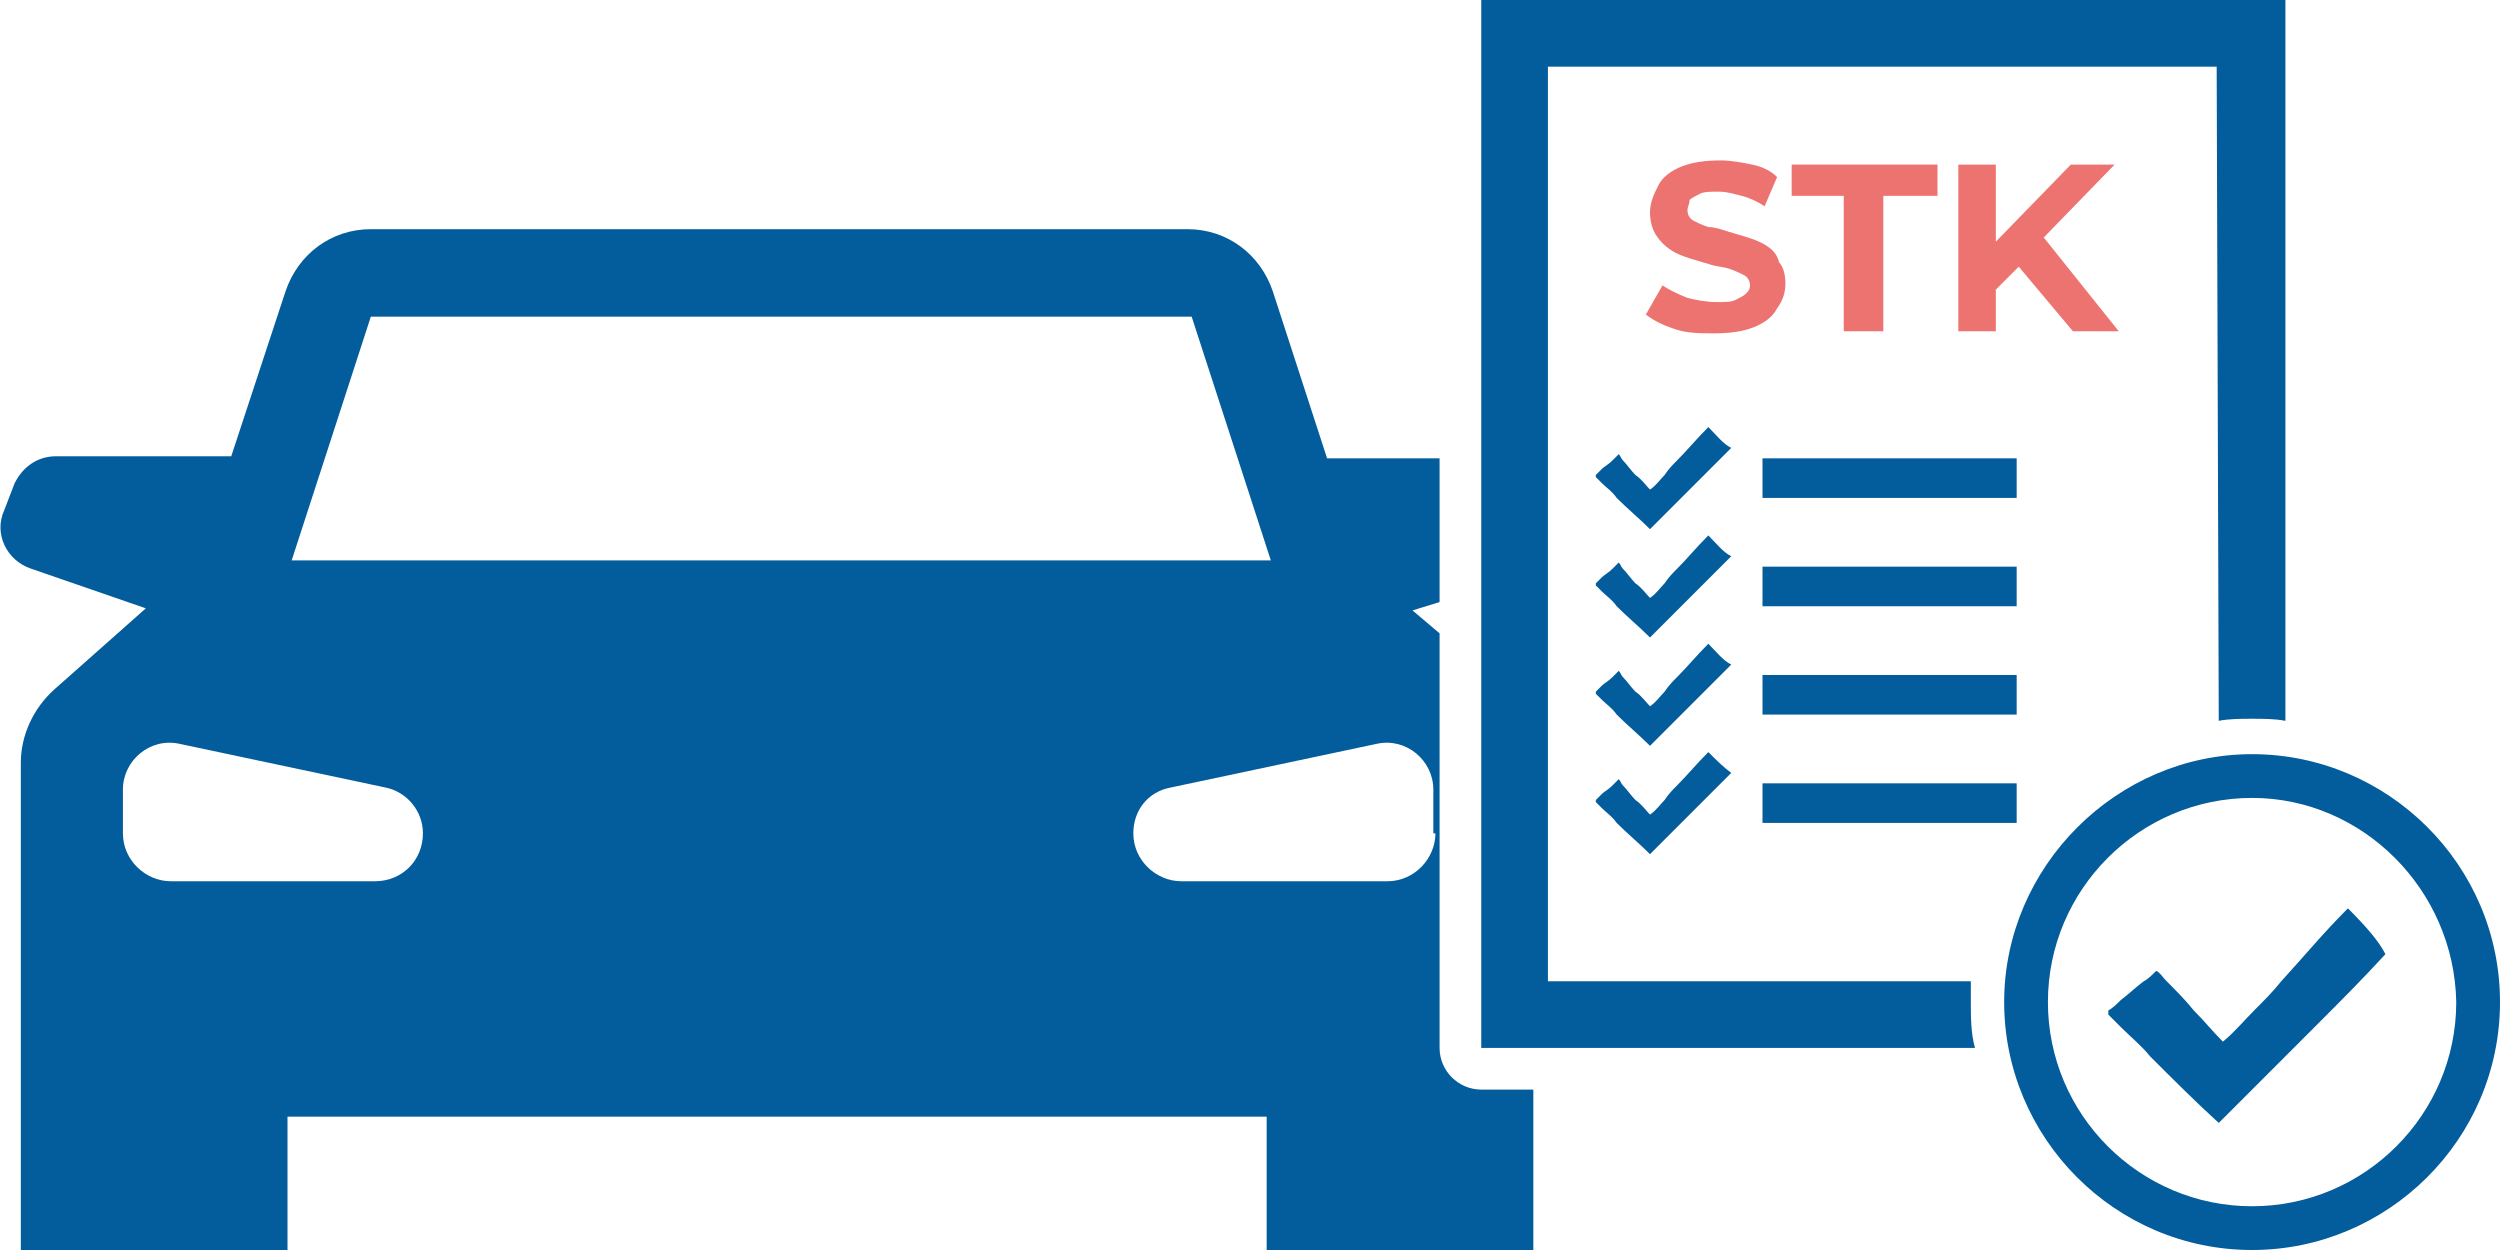
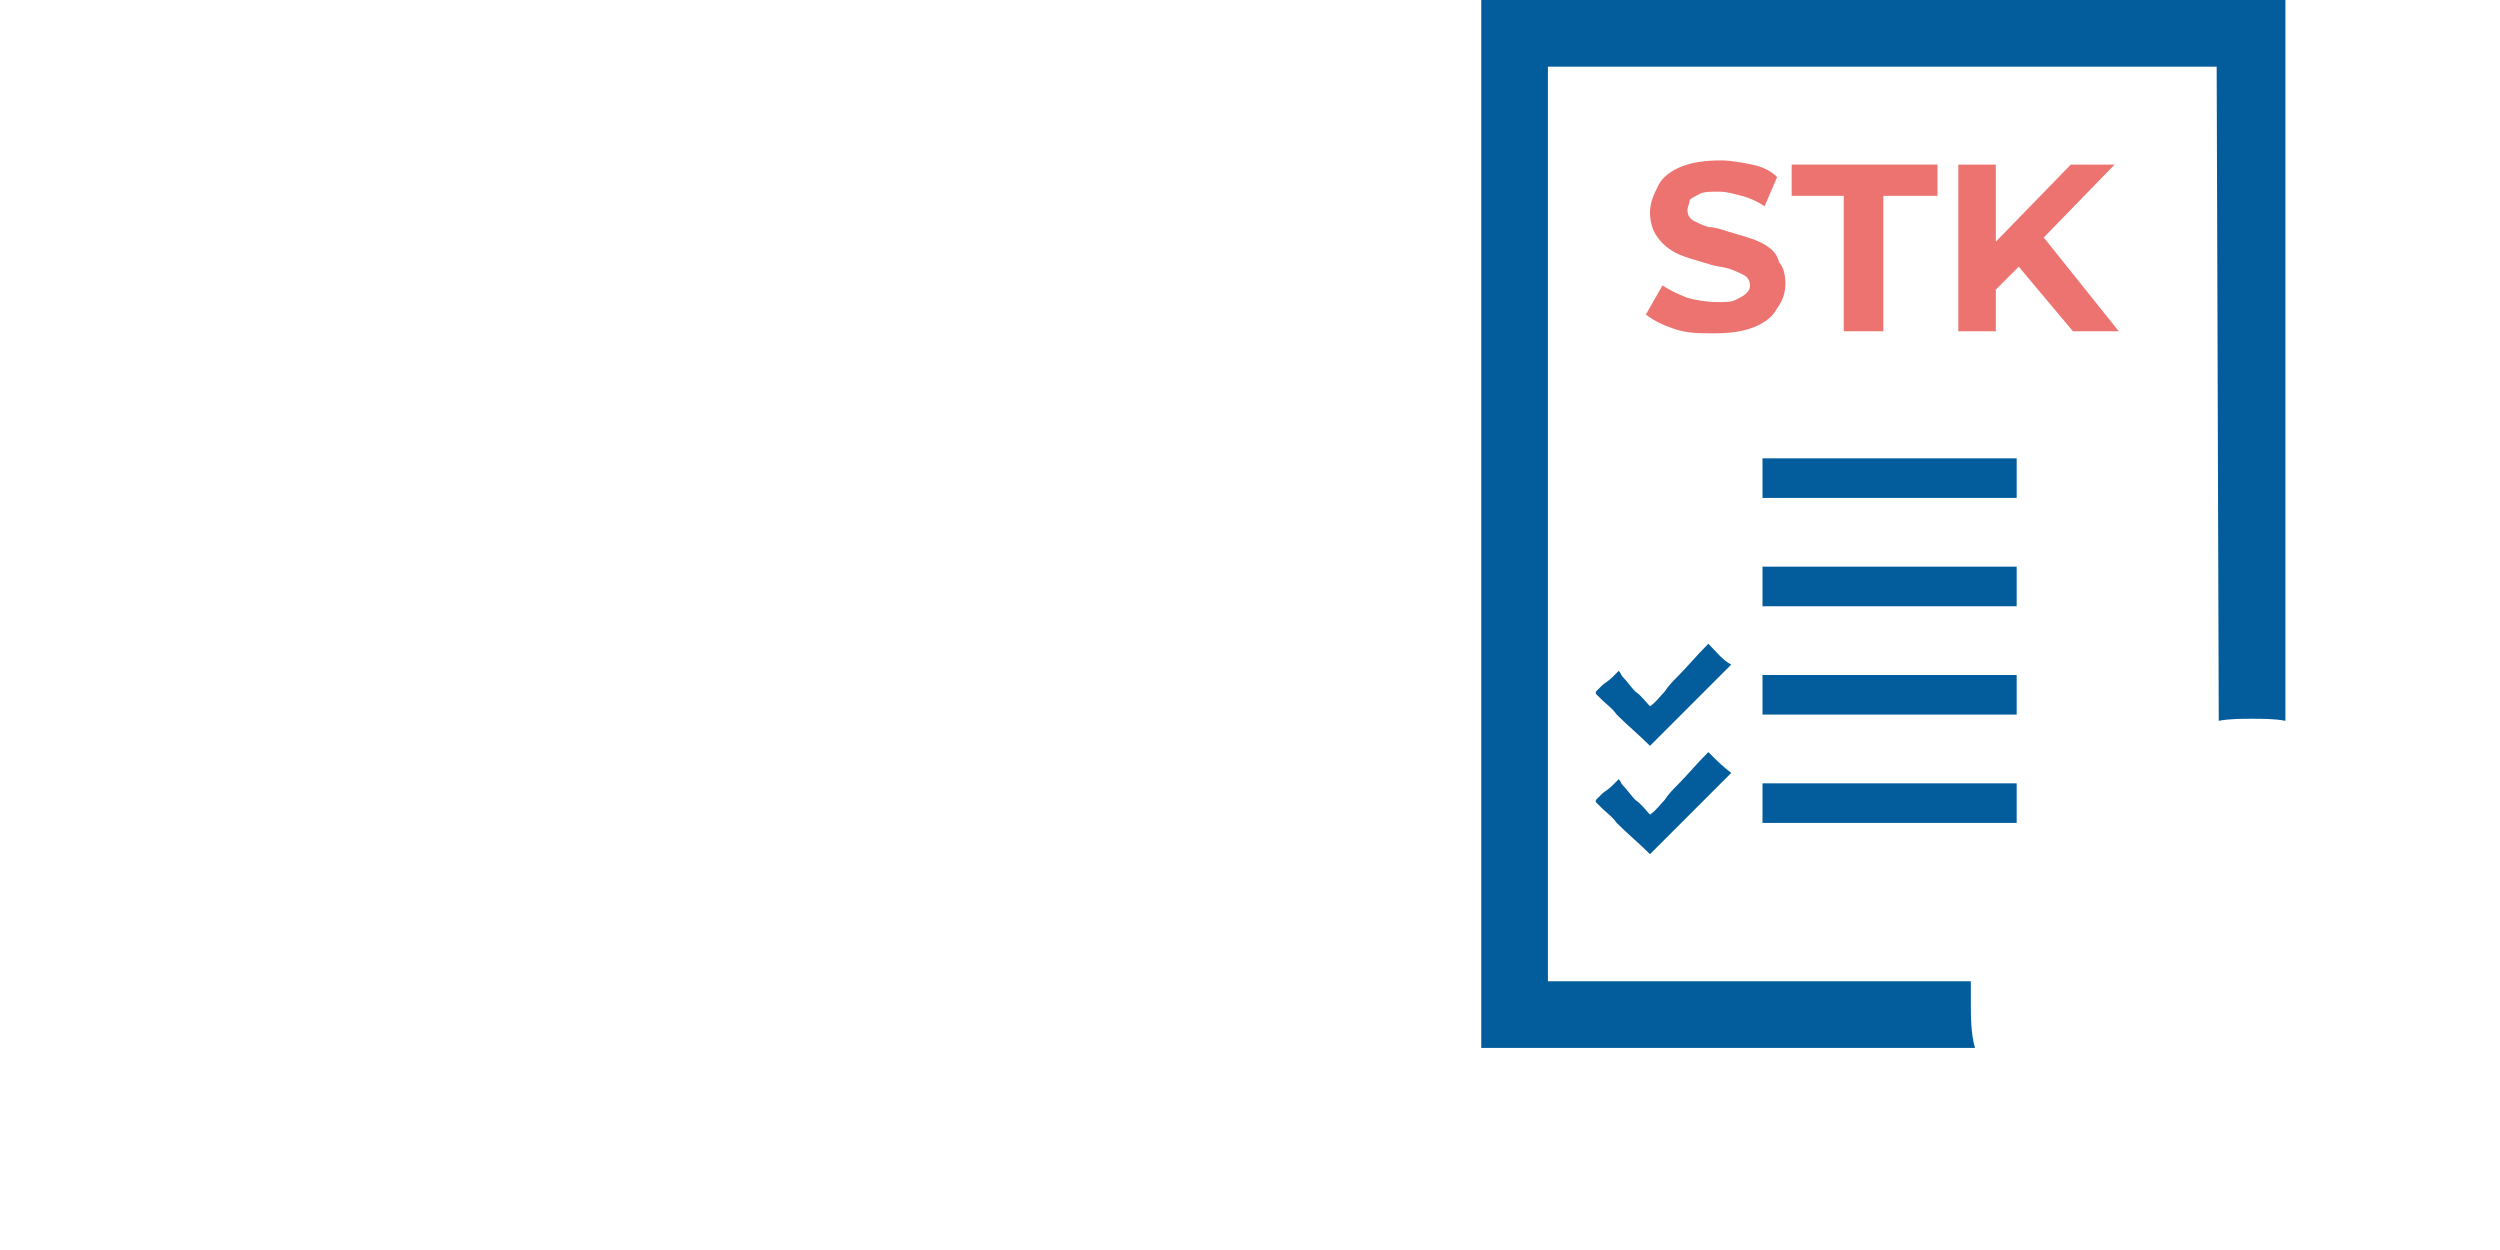
<svg xmlns="http://www.w3.org/2000/svg" version="1.1" id="Vrstva_1" x="0px" y="0px" viewBox="0 0 120 60" style="enable-background:new 0 0 120 60;" xml:space="preserve">
  <style type="text/css">
	.st0{fill:#035D9C;}
	.st1{fill:#EC7370;}
</style>
  <g>
    <g>
      <g>
        <rect x="84.6" y="37.6" class="st0" width="12.2" height="1.9" />
      </g>
    </g>
    <g>
      <g>
        <rect x="84.6" y="32.4" class="st0" width="12.2" height="1.9" />
      </g>
    </g>
    <g>
      <g>
        <rect x="84.6" y="27.2" class="st0" width="12.2" height="1.9" />
      </g>
    </g>
    <g>
      <g>
        <rect x="84.6" y="22" class="st0" width="12.2" height="1.9" />
      </g>
    </g>
-     <path class="st0" d="M112.7,43.6c-1.2,1.2-2.1,2.3-3.2,3.5c-0.4,0.5-0.8,0.9-1.3,1.4c-0.5,0.5-0.9,1-1.5,1.5   c-0.5-0.5-0.9-1-1.4-1.5c-0.4-0.5-0.9-1-1.3-1.4c-0.2-0.2-0.3-0.4-0.5-0.5c-0.2,0.2-0.4,0.4-0.6,0.5c-0.4,0.3-0.7,0.6-1.1,0.9   c-0.2,0.2-0.4,0.4-0.6,0.5c0,0.1,0,0.1,0,0.2c0.2,0.2,0.4,0.4,0.6,0.6c0.5,0.5,1,0.9,1.4,1.4c1.1,1.1,2.2,2.2,3.3,3.2   c1.2-1.2,2.3-2.3,3.3-3.3c0.5-0.5,1-1,1.4-1.4c1.1-1.1,2.2-2.2,3.3-3.4C114.2,45.2,113.6,44.5,112.7,43.6z" />
    <path class="st0" d="M82,36.1c-0.6,0.6-1,1.1-1.5,1.6c-0.2,0.2-0.4,0.4-0.6,0.7c-0.2,0.2-0.4,0.5-0.7,0.7c-0.2-0.2-0.4-0.5-0.7-0.7   c-0.2-0.2-0.4-0.5-0.6-0.7c-0.1-0.1-0.1-0.2-0.2-0.3c-0.1,0.1-0.2,0.2-0.3,0.3c-0.2,0.2-0.4,0.3-0.5,0.4c-0.1,0.1-0.2,0.2-0.3,0.3   c0,0,0,0.1,0,0.1c0.1,0.1,0.2,0.2,0.3,0.3c0.2,0.2,0.5,0.4,0.7,0.7c0.5,0.5,1.1,1,1.6,1.5c0.6-0.6,1.1-1.1,1.6-1.6   c0.2-0.2,0.5-0.5,0.7-0.7c0.5-0.5,1-1,1.6-1.6C82.7,36.8,82.4,36.5,82,36.1z" />
    <path class="st0" d="M82,30.9c-0.6,0.6-1,1.1-1.5,1.6c-0.2,0.2-0.4,0.4-0.6,0.7c-0.2,0.2-0.4,0.5-0.7,0.7c-0.2-0.2-0.4-0.5-0.7-0.7   c-0.2-0.2-0.4-0.5-0.6-0.7c-0.1-0.1-0.1-0.2-0.2-0.3c-0.1,0.1-0.2,0.2-0.3,0.3c-0.2,0.2-0.4,0.3-0.5,0.4c-0.1,0.1-0.2,0.2-0.3,0.3   c0,0,0,0.1,0,0.1c0.1,0.1,0.2,0.2,0.3,0.3c0.2,0.2,0.5,0.4,0.7,0.7c0.5,0.5,1.1,1,1.6,1.5c0.6-0.6,1.1-1.1,1.6-1.6   c0.2-0.2,0.5-0.5,0.7-0.7c0.5-0.5,1-1,1.6-1.6C82.7,31.7,82.4,31.3,82,30.9z" />
-     <path class="st0" d="M82,25.7c-0.6,0.6-1,1.1-1.5,1.6c-0.2,0.2-0.4,0.4-0.6,0.7c-0.2,0.2-0.4,0.5-0.7,0.7c-0.2-0.2-0.4-0.5-0.7-0.7   c-0.2-0.2-0.4-0.5-0.6-0.7c-0.1-0.1-0.1-0.2-0.2-0.3c-0.1,0.1-0.2,0.2-0.3,0.3c-0.2,0.2-0.4,0.3-0.5,0.4c-0.1,0.1-0.2,0.2-0.3,0.3   c0,0,0,0.1,0,0.1c0.1,0.1,0.2,0.2,0.3,0.3c0.2,0.2,0.5,0.4,0.7,0.7c0.5,0.5,1.1,1,1.6,1.5c0.6-0.6,1.1-1.1,1.6-1.6   c0.2-0.2,0.5-0.5,0.7-0.7c0.5-0.5,1-1,1.6-1.6C82.7,26.5,82.4,26.1,82,25.7z" />
-     <path class="st0" d="M82,20.5c-0.6,0.6-1,1.1-1.5,1.6c-0.2,0.2-0.4,0.4-0.6,0.7c-0.2,0.2-0.4,0.5-0.7,0.7c-0.2-0.2-0.4-0.5-0.7-0.7   c-0.2-0.2-0.4-0.5-0.6-0.7c-0.1-0.1-0.1-0.2-0.2-0.3c-0.1,0.1-0.2,0.2-0.3,0.3c-0.2,0.2-0.4,0.3-0.5,0.4c-0.1,0.1-0.2,0.2-0.3,0.3   c0,0,0,0.1,0,0.1c0.1,0.1,0.2,0.2,0.3,0.3c0.2,0.2,0.5,0.4,0.7,0.7c0.5,0.5,1.1,1,1.6,1.5c0.6-0.6,1.1-1.1,1.6-1.6   c0.2-0.2,0.5-0.5,0.7-0.7c0.5-0.5,1-1,1.6-1.6C82.7,21.3,82.4,20.9,82,20.5z" />
    <g>
-       <path class="st0" d="M71.1,52.3c-1.1,0-2-0.9-2-2V30.4l-1.3-1.1l1.3-0.4v-6.9h-5.4L61.1,14c-0.6-1.8-2.2-3-4.1-3H37.4h0H17.8    c-1.9,0-3.5,1.2-4.1,3l-2.6,7.9H2.7c-0.9,0-1.6,0.5-2,1.3l-0.5,1.3c-0.5,1.1,0.1,2.4,1.3,2.8L7,29.2l-4.4,3.9    C1.6,34,1,35.3,1,36.6V60h12.8v-6.4h23.5h23.5V60h12.8v-7.7H71.1z M18,42.3H8.2c-1.2,0-2.3-1-2.3-2.3v-2.1c0-1.4,1.3-2.5,2.7-2.2    l9.9,2.1c1,0.2,1.8,1.1,1.8,2.2C20.3,41.3,19.3,42.3,18,42.3z M14,26.9l3.8-11.7h19.7h0h19.7l3.8,11.7H37.4H14z M68.9,40    c0,1.2-1,2.3-2.3,2.3h-9.9c-1.2,0-2.3-1-2.3-2.3c0-1.1,0.7-2,1.8-2.2l9.9-2.1c1.4-0.3,2.7,0.8,2.7,2.2V40z" />
-     </g>
+       </g>
    <path class="st0" d="M94.6,48.1c0-0.3,0-0.7,0-1H74.3V3.2h32.1l0.1,31.4c0.5-0.1,1.1-0.1,1.6-0.1c0.5,0,1.1,0,1.6,0.1V0L98.1,0h-27   v50.3h23.7C94.6,49.6,94.6,48.8,94.6,48.1z" />
-     <path class="st0" d="M108.1,60c-6.6,0-11.9-5.4-11.9-11.9s5.4-11.9,11.9-11.9S120,41.5,120,48.1S114.6,60,108.1,60z M108.1,38.3   c-5.4,0-9.8,4.4-9.8,9.8c0,5.4,4.4,9.8,9.8,9.8c5.4,0,9.8-4.4,9.8-9.8C117.8,42.7,113.4,38.3,108.1,38.3z" />
    <g>
      <path class="st1" d="M84.8,11.8c-0.3-0.2-0.6-0.3-0.9-0.4c-0.3-0.1-0.7-0.2-1-0.3c-0.3-0.1-0.6-0.2-0.9-0.2    c-0.3-0.1-0.5-0.2-0.7-0.3c-0.2-0.1-0.3-0.3-0.3-0.5c0-0.2,0.1-0.3,0.1-0.5c0.1-0.1,0.3-0.2,0.5-0.3c0.2-0.1,0.5-0.1,0.9-0.1    c0.4,0,0.7,0.1,1.1,0.2c0.4,0.1,0.8,0.3,1.1,0.5l0.6-1.4C85,8.2,84.6,8,84.1,7.9c-0.5-0.1-1-0.2-1.5-0.2c-0.8,0-1.4,0.1-1.9,0.3    c-0.5,0.2-0.9,0.5-1.1,0.9c-0.2,0.4-0.4,0.8-0.4,1.3c0,0.4,0.1,0.8,0.3,1.1c0.2,0.3,0.4,0.5,0.7,0.7c0.3,0.2,0.6,0.3,0.9,0.4    c0.3,0.1,0.7,0.2,1,0.3c0.3,0.1,0.6,0.1,0.9,0.2c0.3,0.1,0.5,0.2,0.7,0.3c0.2,0.1,0.3,0.3,0.3,0.5c0,0.2-0.1,0.3-0.2,0.4    c-0.1,0.1-0.3,0.2-0.5,0.3c-0.2,0.1-0.5,0.1-0.9,0.1c-0.5,0-1-0.1-1.4-0.2c-0.5-0.2-0.9-0.4-1.2-0.6L79,15.1    c0.4,0.3,0.8,0.5,1.4,0.7C81,16,81.6,16,82.3,16c0.8,0,1.4-0.1,1.9-0.3c0.5-0.2,0.9-0.5,1.1-0.9c0.3-0.4,0.4-0.8,0.4-1.2    c0-0.4-0.1-0.8-0.3-1C85.3,12.2,85.1,12,84.8,11.8z" />
      <polygon class="st1" points="86,9.4 88.5,9.4 88.5,15.9 90.4,15.9 90.4,9.4 93,9.4 93,7.9 86,7.9   " />
      <polygon class="st1" points="99.5,15.9 101.7,15.9 98.1,11.4 101.5,7.9 99.4,7.9 95.8,11.6 95.8,7.9 94,7.9 94,15.9 95.8,15.9     95.8,13.9 96.9,12.8   " />
    </g>
  </g>
</svg>